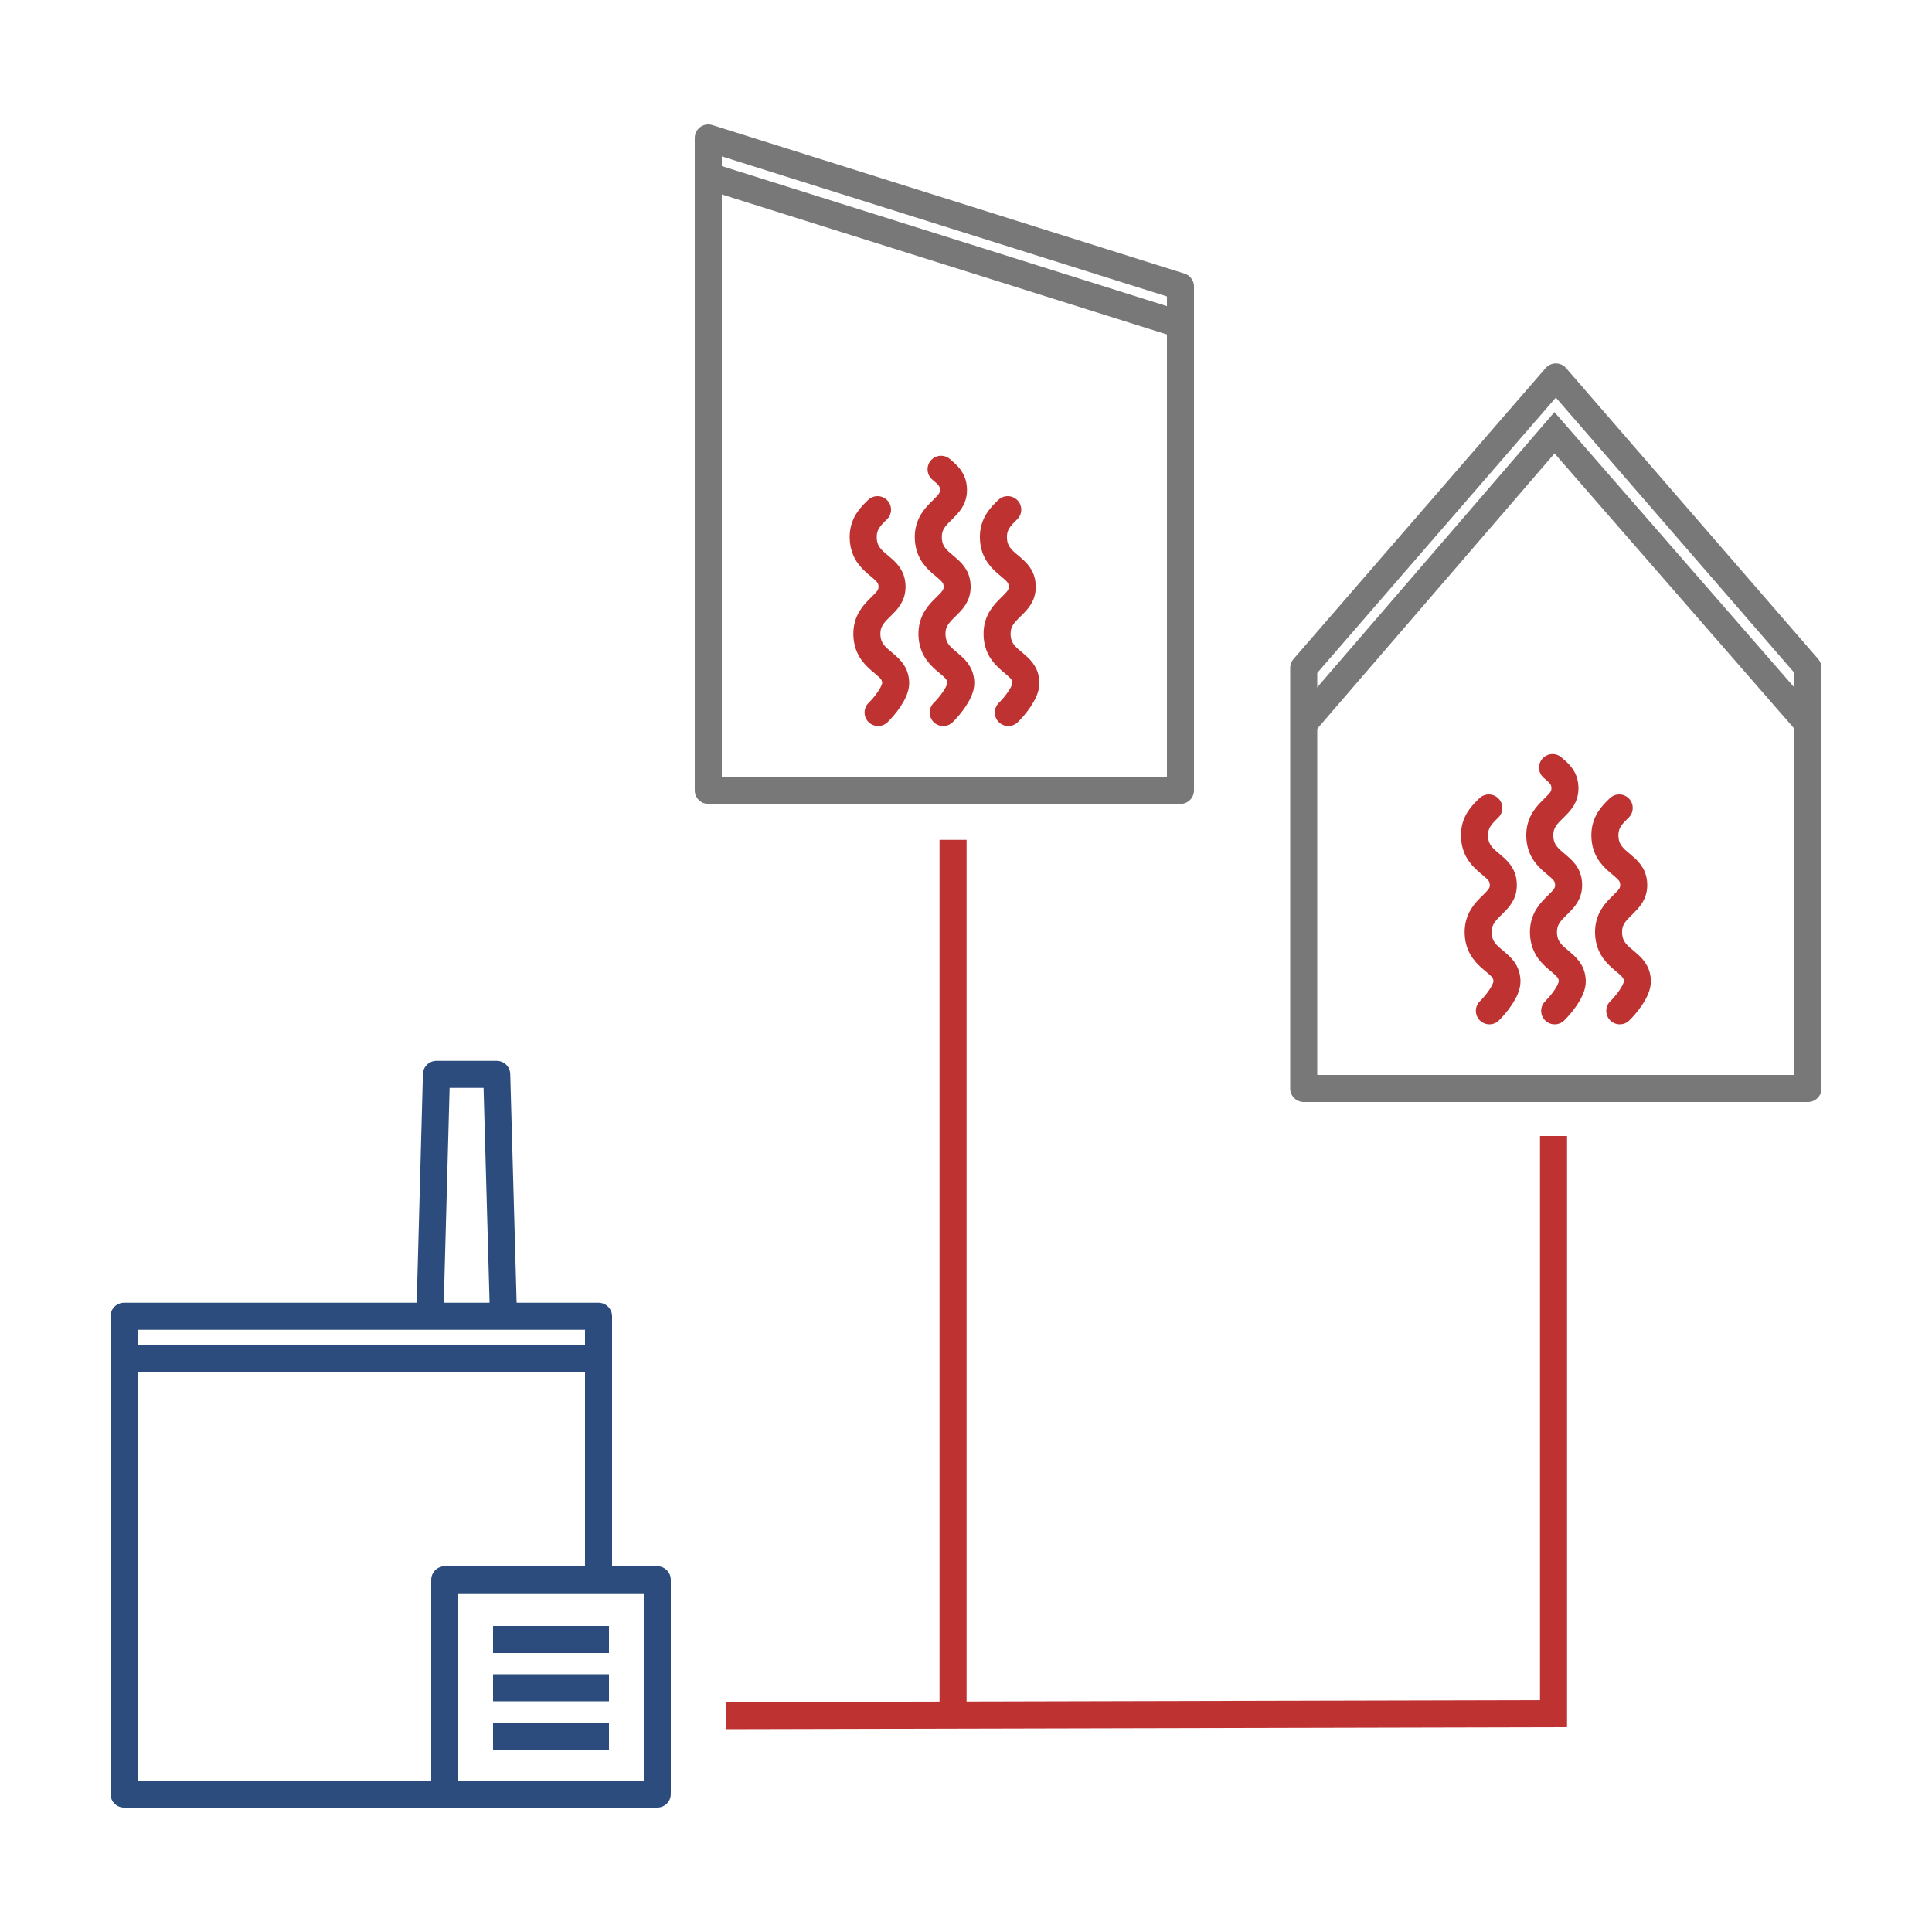
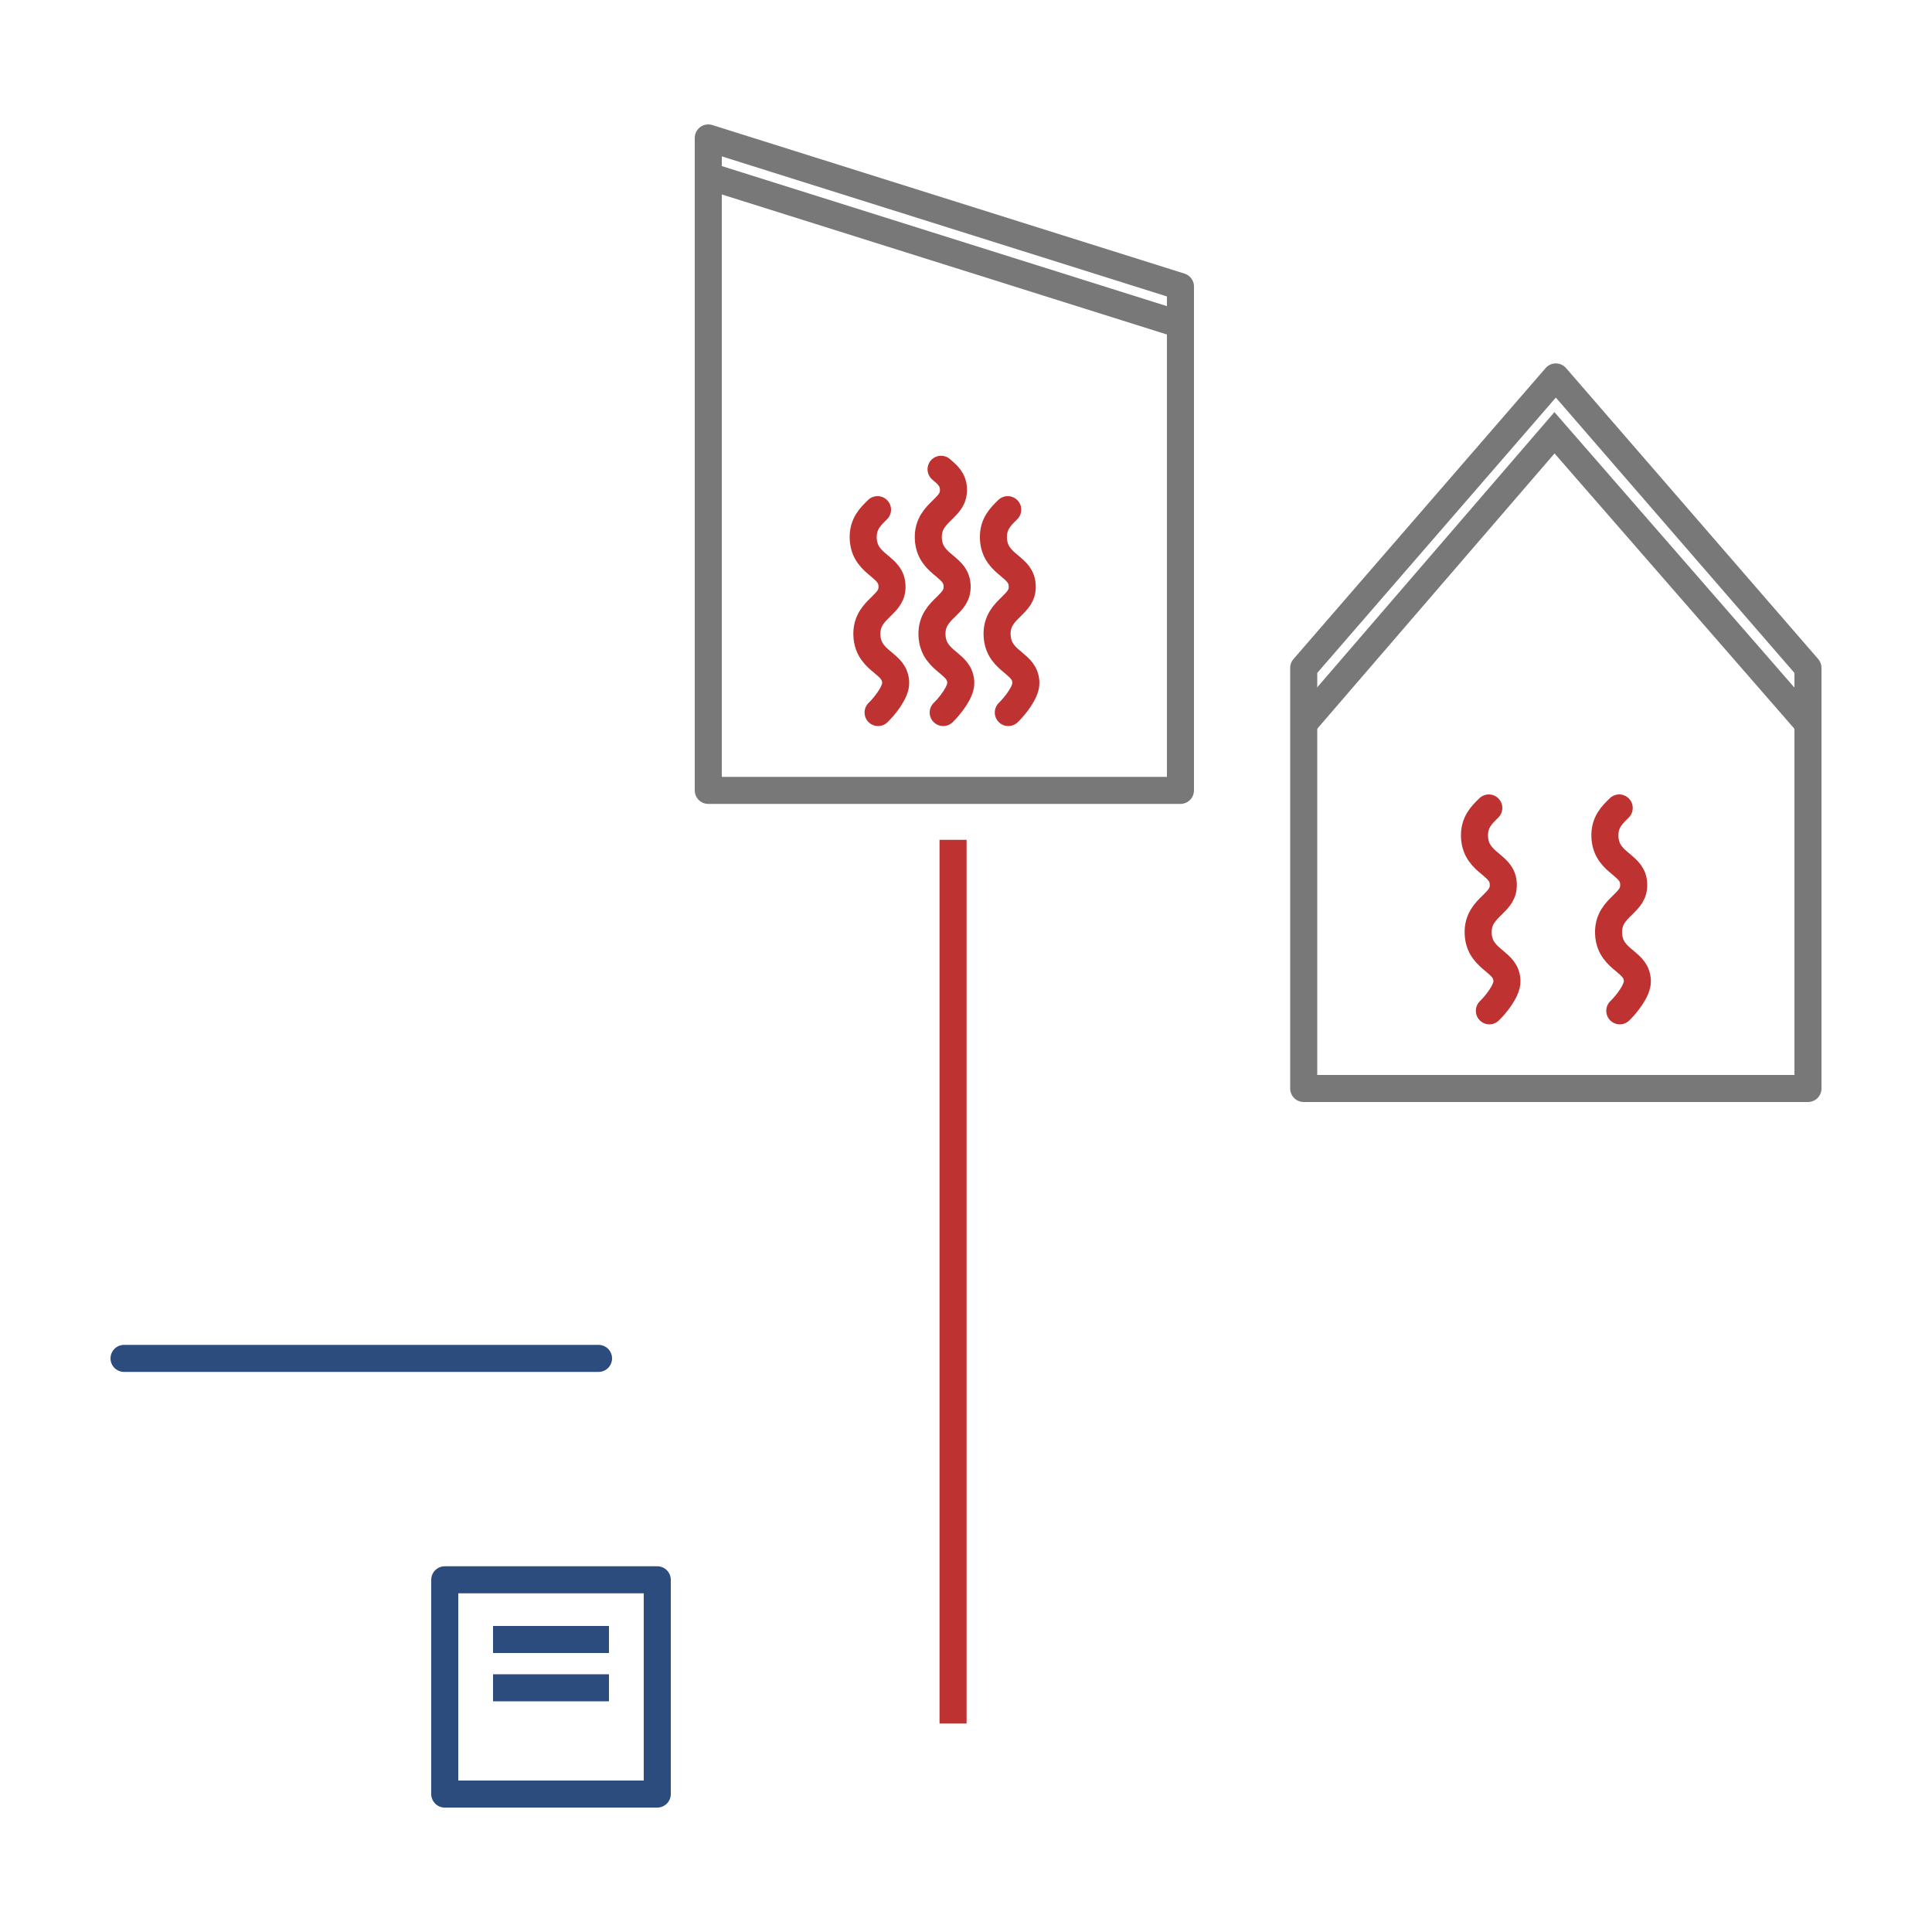
<svg xmlns="http://www.w3.org/2000/svg" id="Ebene_1" viewBox="0 0 100 100">
  <polygon points="36.66 40.91 61.1 40.91 61.1 14.83 36.66 7.14 36.66 40.91" style="fill:none; stroke:#787878; stroke-linejoin:round; stroke-width:1.4px;" />
  <line x1="61.1" y1="16.8" x2="36.66" y2="9.11" style="fill:none; stroke:#787878; stroke-miterlimit:10; stroke-width:1.4px;" />
  <line x1="49.33" y1="89.21" x2="49.33" y2="43.47" style="fill:none; stroke:#be3232; stroke-miterlimit:10; stroke-width:1.4px;" />
-   <line x1="25.52" y1="89.86" x2="31.52" y2="89.86" style="fill:none; stroke:#2c4c7d; stroke-miterlimit:10; stroke-width:1.4px;" />
  <line x1="25.52" y1="87.36" x2="31.52" y2="87.36" style="fill:none; stroke:#2c4c7d; stroke-miterlimit:10; stroke-width:1.4px;" />
  <line x1="25.52" y1="84.86" x2="31.52" y2="84.86" style="fill:none; stroke:#2c4c7d; stroke-miterlimit:10; stroke-width:1.4px;" />
-   <polyline points="37.56 88.8 80.41 88.7 80.41 58.8" style="fill:none; stroke:#be3232; stroke-miterlimit:10; stroke-width:1.4px;" />
  <polygon points="67.48 56.34 93.58 56.34 93.58 34.57 80.53 19.51 67.48 34.57 67.48 56.34" style="fill:none; stroke:#787878; stroke-linejoin:round; stroke-width:1.4px;" />
  <polyline points="93.58 37.46 80.46 22.4 67.48 37.46" style="fill:none; stroke:#787878; stroke-miterlimit:10; stroke-width:1.4px;" />
-   <polyline points="22.24 68.52 22.59 55.61 25.71 55.61 26.06 68.13" style="fill:none; stroke:#2c4c7d; stroke-linejoin:round; stroke-width:1.4px;" />
-   <polyline points="23.02 92.86 6.42 92.86 6.42 68.13 30.98 68.13 30.98 81.43" style="fill:none; stroke:#2c4c7d; stroke-linejoin:round; stroke-width:1.4px;" />
  <rect x="23.02" y="81.77" width="11" height="11.09" style="fill:none; stroke:#2c4c7d; stroke-linecap:round; stroke-linejoin:round; stroke-width:1.4px;" />
  <line x1="6.42" y1="70.31" x2="30.98" y2="70.31" style="fill:none; stroke:#2c4c7d; stroke-linecap:round; stroke-miterlimit:10; stroke-width:1.4px;" />
  <path d="M48.71,24.29c.34.29.62.52.64,1.02s-.24.75-.56,1.07c-.36.35-.77.74-.74,1.49s.46,1.11.85,1.43c.34.29.62.52.64,1.02s-.24.75-.56,1.07c-.36.35-.77.74-.74,1.49s.46,1.11.85,1.43c.34.29.62.52.64,1.02s-.59,1.24-.91,1.55" style="fill:none; stroke:#be3232; stroke-linecap:round; stroke-miterlimit:10; stroke-width:1.4px;" />
  <path d="M45.42,26.38c-.36.35-.77.74-.74,1.49s.46,1.11.85,1.43c.34.29.62.52.64,1.02s-.24.75-.56,1.07c-.36.35-.77.74-.74,1.49s.46,1.11.85,1.43c.34.29.62.52.64,1.02s-.59,1.24-.91,1.55" style="fill:none; stroke:#be3232; stroke-linecap:round; stroke-miterlimit:10; stroke-width:1.4px;" />
  <path d="M52.16,26.38c-.36.35-.77.74-.74,1.49s.46,1.11.85,1.43c.34.29.62.52.64,1.02s-.24.75-.56,1.07c-.36.35-.77.74-.74,1.49s.46,1.11.85,1.43c.34.29.62.52.64,1.02s-.59,1.24-.91,1.55" style="fill:none; stroke:#be3232; stroke-linecap:round; stroke-miterlimit:10; stroke-width:1.4px;" />
-   <path d="M80.36,39.73c.34.29.62.52.64,1.02s-.24.75-.56,1.07c-.36.35-.77.74-.74,1.49s.46,1.11.85,1.43c.34.29.62.52.64,1.02s-.24.75-.56,1.07c-.36.35-.77.74-.74,1.49s.46,1.11.85,1.43c.34.29.62.52.64,1.02s-.59,1.24-.91,1.55" style="fill:none; stroke:#be3232; stroke-linecap:round; stroke-miterlimit:10; stroke-width:1.4px;" />
  <path d="M77.06,41.82c-.36.35-.77.74-.74,1.49s.46,1.11.85,1.43c.34.29.62.52.64,1.02s-.24.75-.56,1.07c-.36.35-.77.74-.74,1.49s.46,1.11.85,1.43c.34.29.62.52.64,1.02s-.59,1.24-.91,1.55" style="fill:none; stroke:#be3232; stroke-linecap:round; stroke-miterlimit:10; stroke-width:1.4px;" />
  <path d="M83.81,41.82c-.36.35-.77.74-.74,1.49s.46,1.11.85,1.43c.34.29.62.52.64,1.02s-.24.75-.56,1.07c-.36.35-.77.74-.74,1.49s.46,1.11.85,1.43c.34.29.62.52.64,1.02s-.59,1.24-.91,1.55" style="fill:none; stroke:#be3232; stroke-linecap:round; stroke-miterlimit:10; stroke-width:1.4px;" />
</svg>